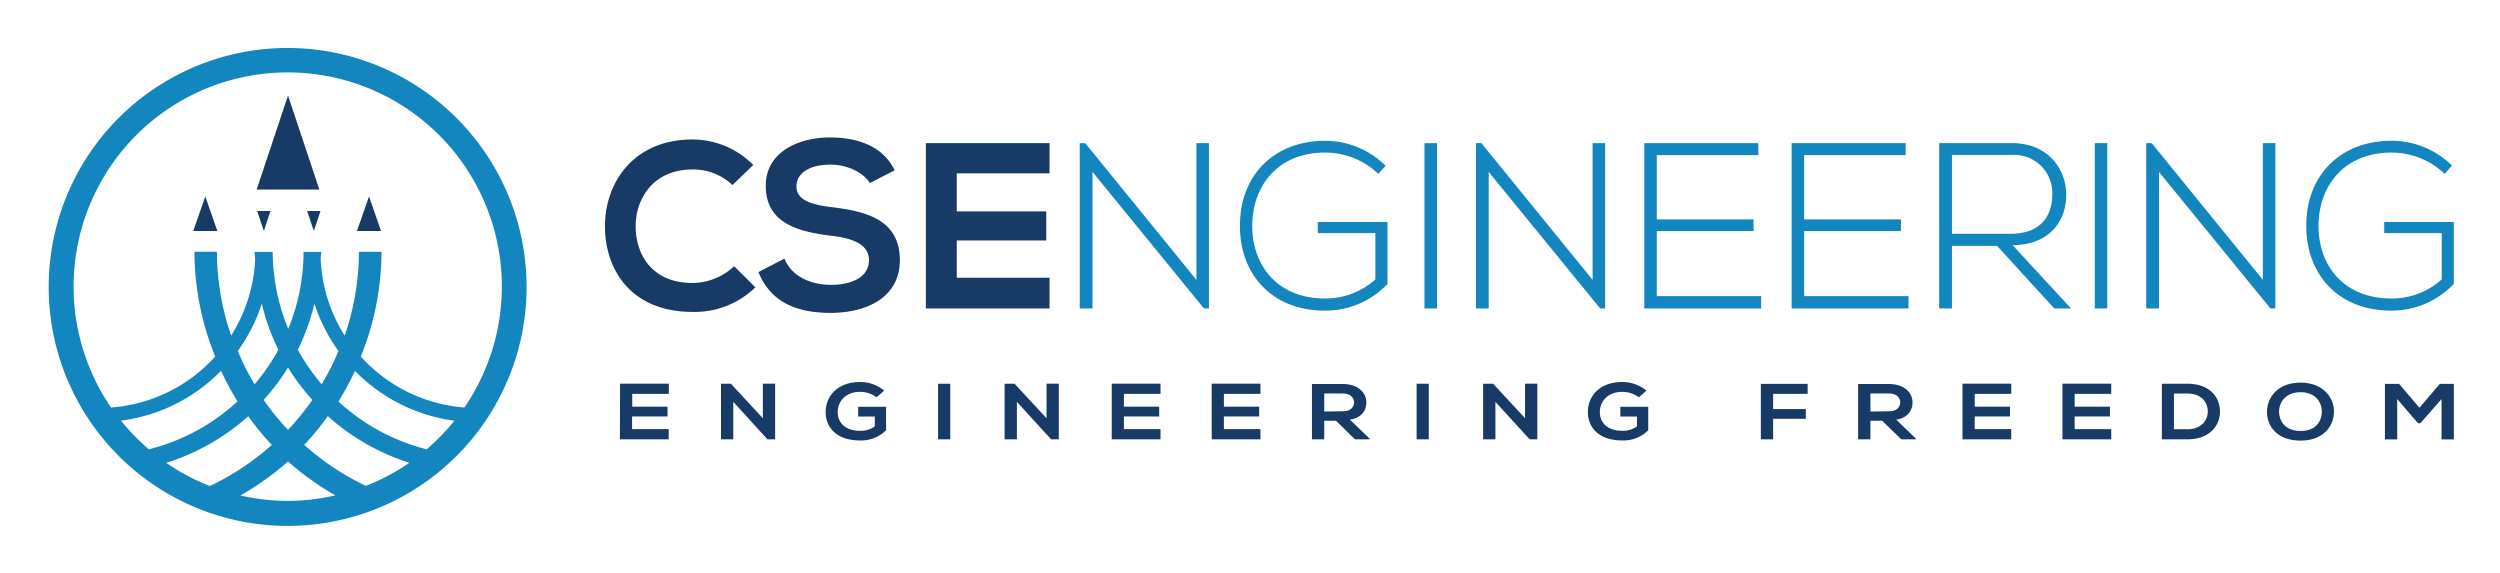
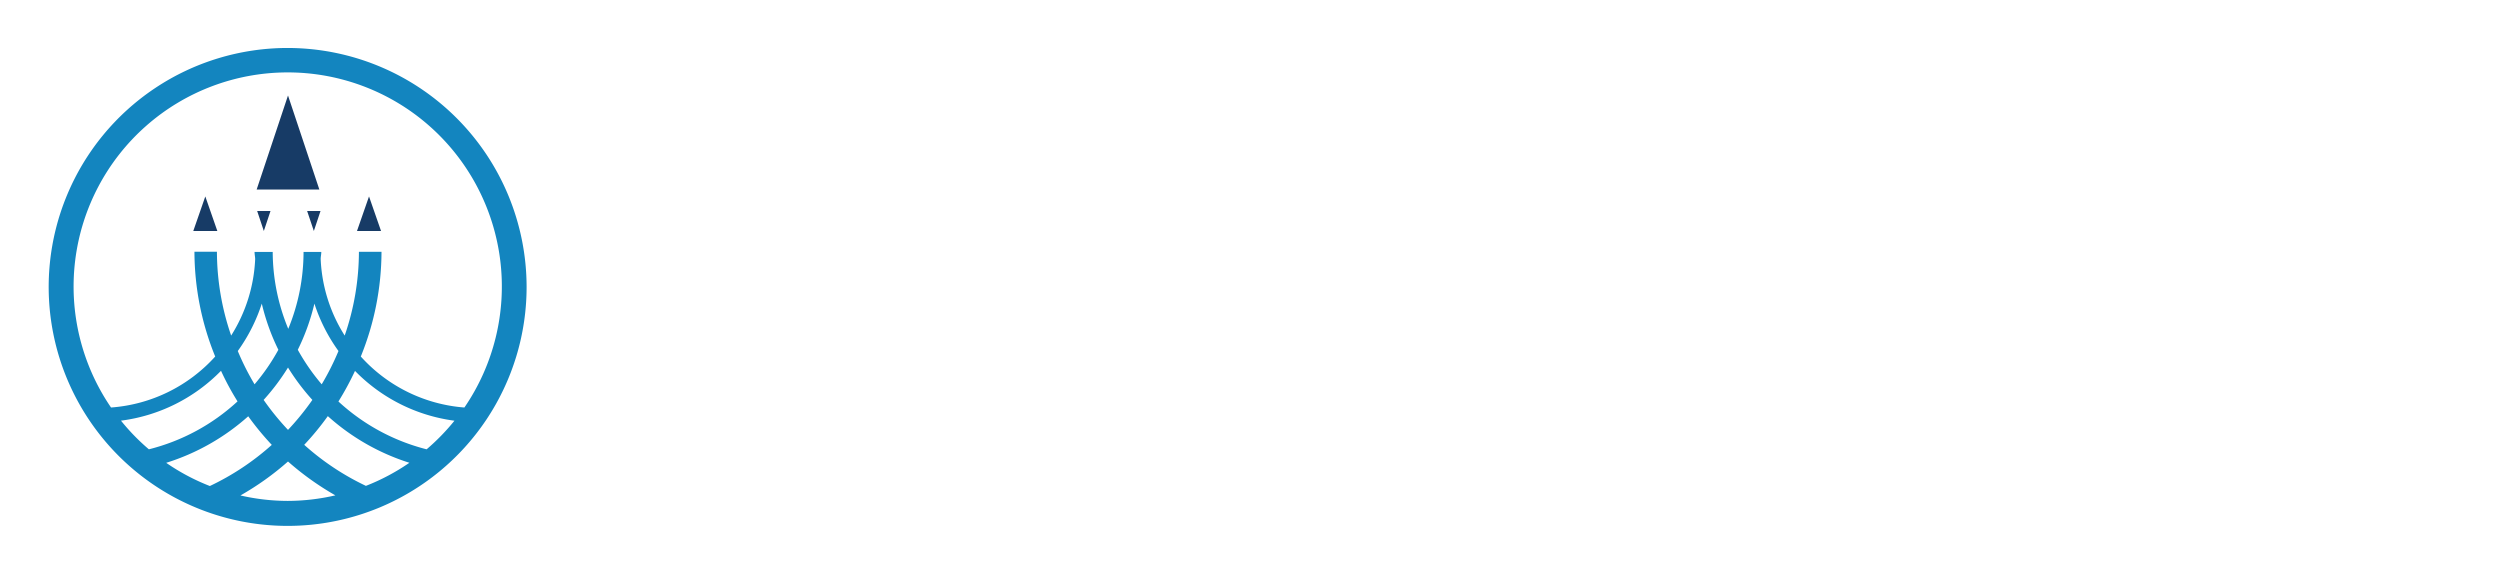
<svg xmlns="http://www.w3.org/2000/svg" role="img" viewBox="-4.93 -5.93 490.36 112.36">
  <title>CSEngineering logo</title>
  <defs>
    <style>.cls-1{fill:#173b66}.cls-2{fill:#1385bf}</style>
  </defs>
  <path d="M56.63 39.38l1.31-3.93h-2.63l1.32 3.93zm-9.81 0l1.31-3.93h-2.62l1.31 3.93zm-13.84 0h4.72l-2.36-6.78-2.36 6.78zm32.11 0h4.72l-2.36-6.78-2.36 6.78zm-19.68-8.13h12.3L51.56 12.8l-6.15 18.45z" class="cls-1" />
  <path d="M51.5 3.48a46.87 46.87 0 1 0 46.86 46.87A46.91 46.91 0 0 0 51.5 3.48zm-32.7 73.1a33.37 33.37 0 0 0 19.62-9.78 53.41 53.41 0 0 0 3.24 6 39.94 39.94 0 0 1-17.39 9.4 41.59 41.59 0 0 1-5.47-5.62zm8.87 8.27a43.76 43.76 0 0 0 16.09-9.13 56.41 56.41 0 0 0 4.62 5.61 50.6 50.6 0 0 1-12.15 8.07 41.52 41.52 0 0 1-8.56-4.55zm28.67-12.34a52 52 0 0 1-4.78 5.88 52 52 0 0 1-4.78-5.88 43.6 43.6 0 0 0 4.78-6.35 43.6 43.6 0 0 0 4.78 6.35zm-2.86-9.83a42.7 42.7 0 0 0 3.26-9.06 33.42 33.42 0 0 0 4.72 9.3 51.14 51.14 0 0 1-3.29 6.53 41.24 41.24 0 0 1-4.69-6.77zM45 69.45a49.87 49.87 0 0 1-3.29-6.53 33.66 33.66 0 0 0 4.71-9.3 42.68 42.68 0 0 0 3.25 9.06A40.12 40.12 0 0 1 45 69.45zm6.5 22.87a41.68 41.68 0 0 1-9.27-1.07 55.48 55.48 0 0 0 9.33-6.66 55.62 55.62 0 0 0 9.29 6.64 41.75 41.75 0 0 1-9.35 1.09zm15.34-2.95a50.43 50.43 0 0 1-12.1-8.05 54.31 54.31 0 0 0 4.63-5.63 43.49 43.49 0 0 0 16 9.15 41.81 41.81 0 0 1-8.53 4.53zm11.91-7.17a40 40 0 0 1-17.3-9.38 56.23 56.23 0 0 0 3.25-6 33.32 33.32 0 0 0 19.51 9.77 42.72 42.72 0 0 1-5.46 5.61zM65.84 64a54.94 54.94 0 0 0 4.06-20.54h-4.43a50.55 50.55 0 0 1-2.79 16.43 30.39 30.39 0 0 1-4.71-15c0-.48.12-.92.12-1.4h-3.48a39.68 39.68 0 0 1-3 15.08 39.68 39.68 0 0 1-3.05-15.08H45c0 .48.11.93.12 1.4a30.53 30.53 0 0 1-4.71 15 50.67 50.67 0 0 1-2.79-16.45h-4.41A54.75 54.75 0 0 0 37.28 64a30.51 30.51 0 0 1-20.43 10 42 42 0 1 1 69.31 0 30.48 30.48 0 0 1-20.32-10z" class="cls-2" />
-   <path d="M163.39 75.77h3.27v1.93a4.68 4.68 0 0 1-2.88.87c-3.18 0-4.4-1.85-4.4-3.64 0-2.24 1.66-4 4.4-4A5.36 5.36 0 0 1 167 72l1.5-1.31a7.4 7.4 0 0 0-4.72-1.69c-4.51 0-6.76 2.83-6.76 5.9 0 2.86 1.95 5.56 6.76 5.56a6.87 6.87 0 0 0 5.09-2v-4.6h-5.48zm-18.69.33l-6.26-6.76h-1.95v10.9h2.41v-7.35l6.71 7.36v-.01h1.5V69.33h-2.41v6.77zm55.64 0l-6.26-6.76h-1.96v10.9h2.41v-7.35l6.72 7.36v-.01h1.5V69.33h-2.41v6.77zm-21.27-6.76h2.39v10.9h-2.39zm-62.41 10.9h9.57v-2h-7.18v-2.48H126v-1.92h-6.92v-2.51h7.18v-2h-9.57zm356.97-10.88l-4 4.68-4-4.68h-2.77v10.89h2.41v-7.92l4.07 4.75h.47l4.16-4.74v7.91h2.41V69.36h-2.75zm-27.33-.24c-4.41 0-6.57 2.88-6.57 5.75s2.08 5.62 6.57 5.62 6.52-2.82 6.56-5.64-2.16-5.73-6.56-5.73zm0 9.48c-3 0-4.14-1.91-4.2-3.7s1.19-3.9 4.2-3.9 4.22 2.06 4.18 3.89-1.17 3.71-4.18 3.71zm-105.85 1.64h2.41v-4.03h6.41v-1.9h-6.41v-2.98h6.77v-1.97h-9.18v10.88zM370.2 73c0-1.88-1.58-3.59-4.6-3.61h-6.07v10.85h2.41V76.6h2.31l3.75 3.64h2.86v-.14L367 76.38c2.4-.38 3.2-1.93 3.2-3.38zm-8.26 1.79v-3.54h3.66c1.52 0 2.19.88 2.19 1.75s-.65 1.74-2.19 1.74zm-49.05.98h3.26v1.93a4.66 4.66 0 0 1-2.88.87c-3.17 0-4.4-1.85-4.4-3.64 0-2.24 1.66-4 4.4-4a5.41 5.41 0 0 1 3.25 1.07l1.5-1.31a7.43 7.43 0 0 0-4.75-1.69c-4.51 0-6.75 2.83-6.75 5.9 0 2.86 2 5.56 6.75 5.56a6.85 6.85 0 0 0 5.09-2v-4.6h-5.47zm86.72 4.47h9.57v-2H402v-2.48h6.92v-1.92H402v-2.51h7.18v-2h-9.57zm-19.61 0h9.56v-2h-7.16v-2.48h6.92v-1.92h-6.92v-2.51h7.17v-2H380zm-166.87 0h9.57v-2h-7.18v-2.48h6.92v-1.92h-6.92v-2.51h7.18v-2h-9.57zm19.61 0h9.56v-2h-7.17v-2.48h6.92v-1.92h-6.92v-2.51h7.17v-2h-9.56zm191.37-10.9h-5v10.9h5c4.47 0 6.44-2.79 6.39-5.54s-2.01-5.36-6.39-5.36zm0 8.92h-2.63v-7h2.63c2.77 0 3.94 1.69 4 3.39s-1.11 3.61-4 3.61zm-151.18-8.92h2.39v10.9h-2.39zM263.07 73c0-1.88-1.58-3.59-4.6-3.61h-6.07v10.85h2.41V76.6h2.31l3.73 3.64h2.86v-.14l-3.87-3.72c2.43-.38 3.23-1.93 3.23-3.38zm-8.26 1.79v-3.54h3.66c1.52 0 2.19.88 2.19 1.75s-.65 1.74-2.19 1.74zm39.39 1.31l-6.26-6.76h-1.96v10.9h2.41v-7.35l6.72 7.36v-.01h1.5V69.33h-2.41v6.77zM158.51 34.74c-3.89-.46-7.22-1.25-7.22-4.08 0-2.4 2.18-4.3 6.71-4.3 3.52 0 6.58 1.76 7.69 3.61l4.87-2.5c-2.46-5-7.69-6.44-12.74-6.44-6 0-12.55 2.78-12.55 9.45 0 7.27 6.11 9 12.73 9.82 4.31.46 7.51 1.71 7.51 4.77 0 3.52-3.61 4.87-7.46 4.87s-7.69-1.58-9.12-5.15l-5.1 2.65c2.41 5.92 7.51 8 14.13 8 7.22 0 13.61-3.1 13.61-10.33 0-7.77-6.29-9.53-13.06-10.37zm42.42 13.81h-18.2v-7.32h17.56v-5.7h-17.56v-7.46h18.2v-5.93h-24.26v32.43h24.26zm-61.87-2.27a11.93 11.93 0 0 1-8.15 3.29c-8 0-11.11-5.61-11.16-11s3.34-11.26 11.16-11.26a11.11 11.11 0 0 1 7.83 3.06l4.08-3.94a16.75 16.75 0 0 0-11.91-5c-11.71 0-17.22 8.62-17.18 17.1s5.14 16.72 17.18 16.72a17.07 17.07 0 0 0 12.32-4.82z" class="cls-1" />
-   <path d="M400.34 32.24c0-5.05-3.61-10.1-10.65-10.1h-14.26v32.43h2.5V42.29h8.85L398 54.57h3.29l-11.46-12.42c7.09 0 10.56-4.63 10.51-9.91zm-22.41 7.69V24.46h11.76a7.47 7.47 0 0 1 7.92 7.73c0 4.54-2.55 7.74-8.2 7.74zm28.02-17.79h2.45v32.43h-2.45zm-131.48 0h2.46v32.43h-2.46zm188.25 15.47v2.18H474v9.08a14.6 14.6 0 0 1-9.86 3.75c-9.45 0-14.31-6.57-14.31-14.22S454.66 24 464.16 24a15.07 15.07 0 0 1 10.42 4.17l1.42-1.63a16.85 16.85 0 0 0-11.85-4.86c-9.87 0-16.77 6.62-16.72 16.77 0 8.85 5.7 16.54 16.72 16.54a16.74 16.74 0 0 0 12.22-5.24V37.61zm-23.8 11.35l-21.81-26.82h-1.07v32.43h2.5V27.79l21.86 26.78h.97V22.14h-2.45v26.82zm-89.98-9.58h18.99V37.1h-18.99V24.5h19.91v-2.36h-22.36v32.43h22.92v-2.41h-20.47V39.38zm-95.4.41h11.3v9.08a14.6 14.6 0 0 1-9.84 3.75c-9.45 0-14.31-6.57-14.31-14.22S245.48 24 255 24a15.07 15.07 0 0 1 10.42 4.17l1.43-1.58A16.87 16.87 0 0 0 255 21.68c-9.87 0-16.77 6.62-16.72 16.77C238.26 47.3 244 55 255 55a16.74 16.74 0 0 0 12.22-5.24V37.61h-13.68zm-23.8 9.17l-21.81-26.82h-1.07v32.43h2.5V27.79l21.86 26.78h.97V22.14h-2.45v26.82zm90.3-9.58h18.99V37.1h-18.99V24.5h19.92v-2.36h-22.37v32.43h22.92v-2.41h-20.47V39.38zm-12.59 9.58l-21.82-26.82h-1.06v32.43h2.5V27.79l21.86 26.78h.97V22.14h-2.45v26.82z" class="cls-2" />
</svg>